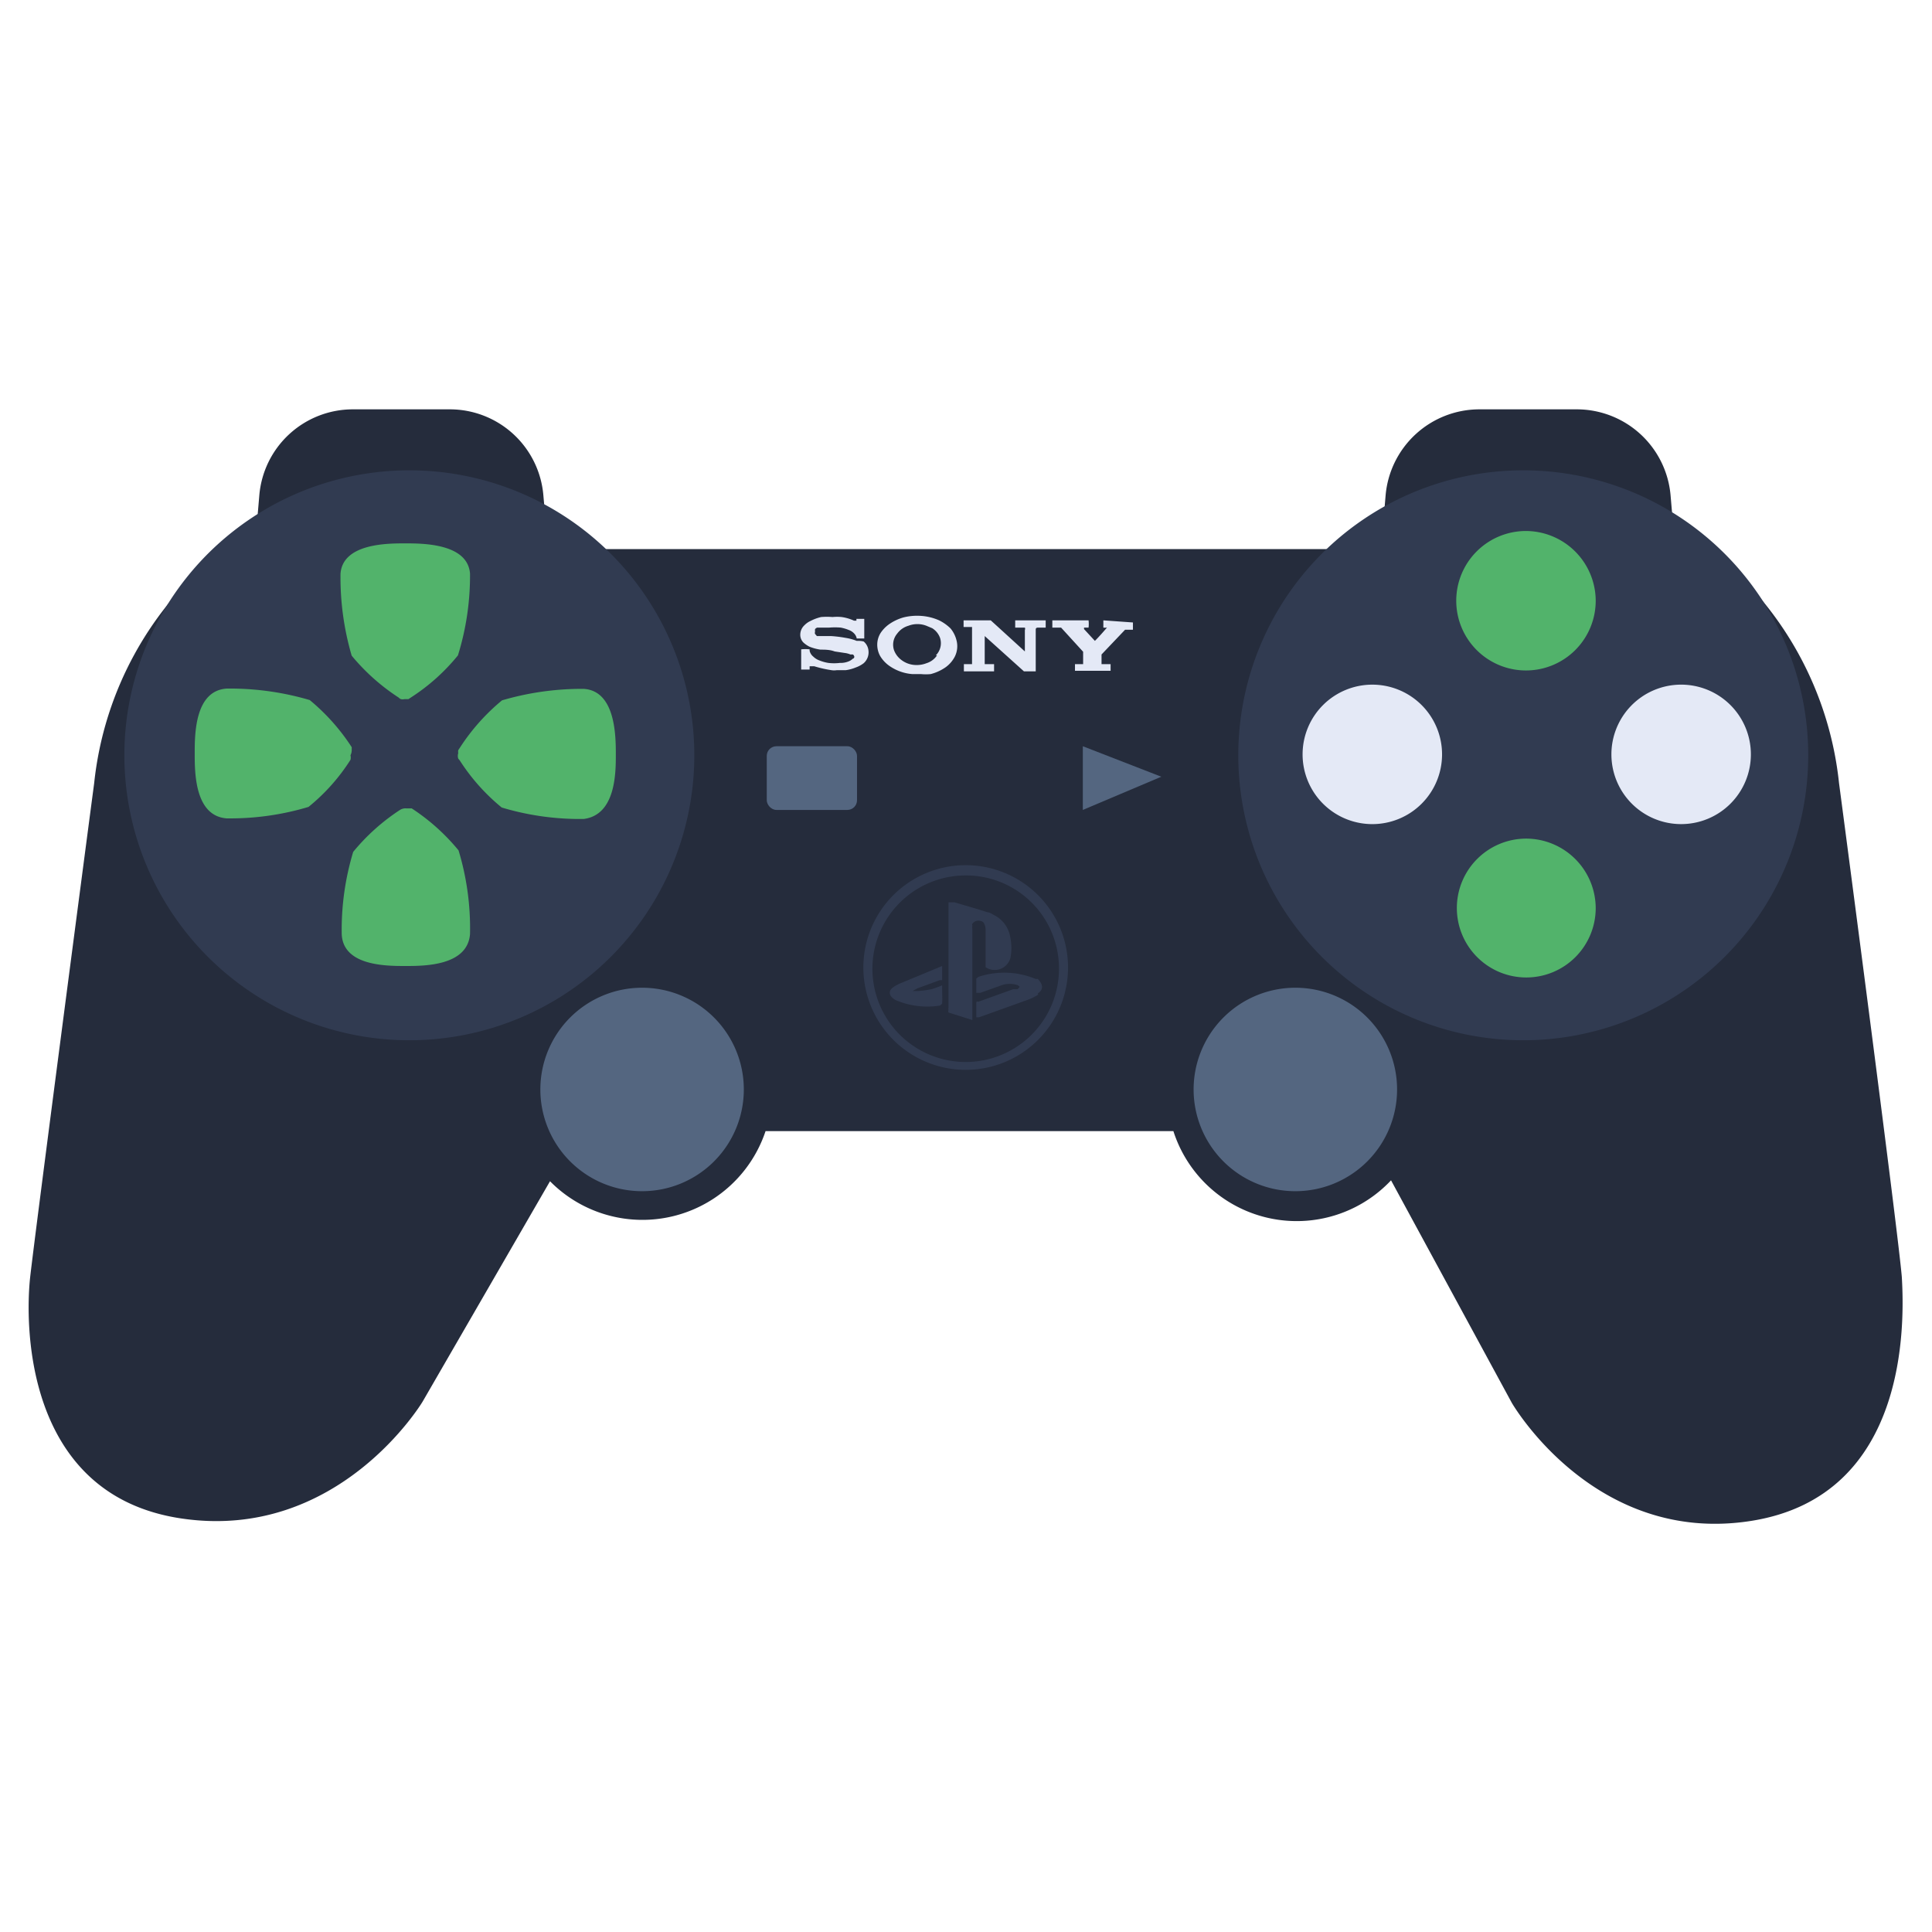
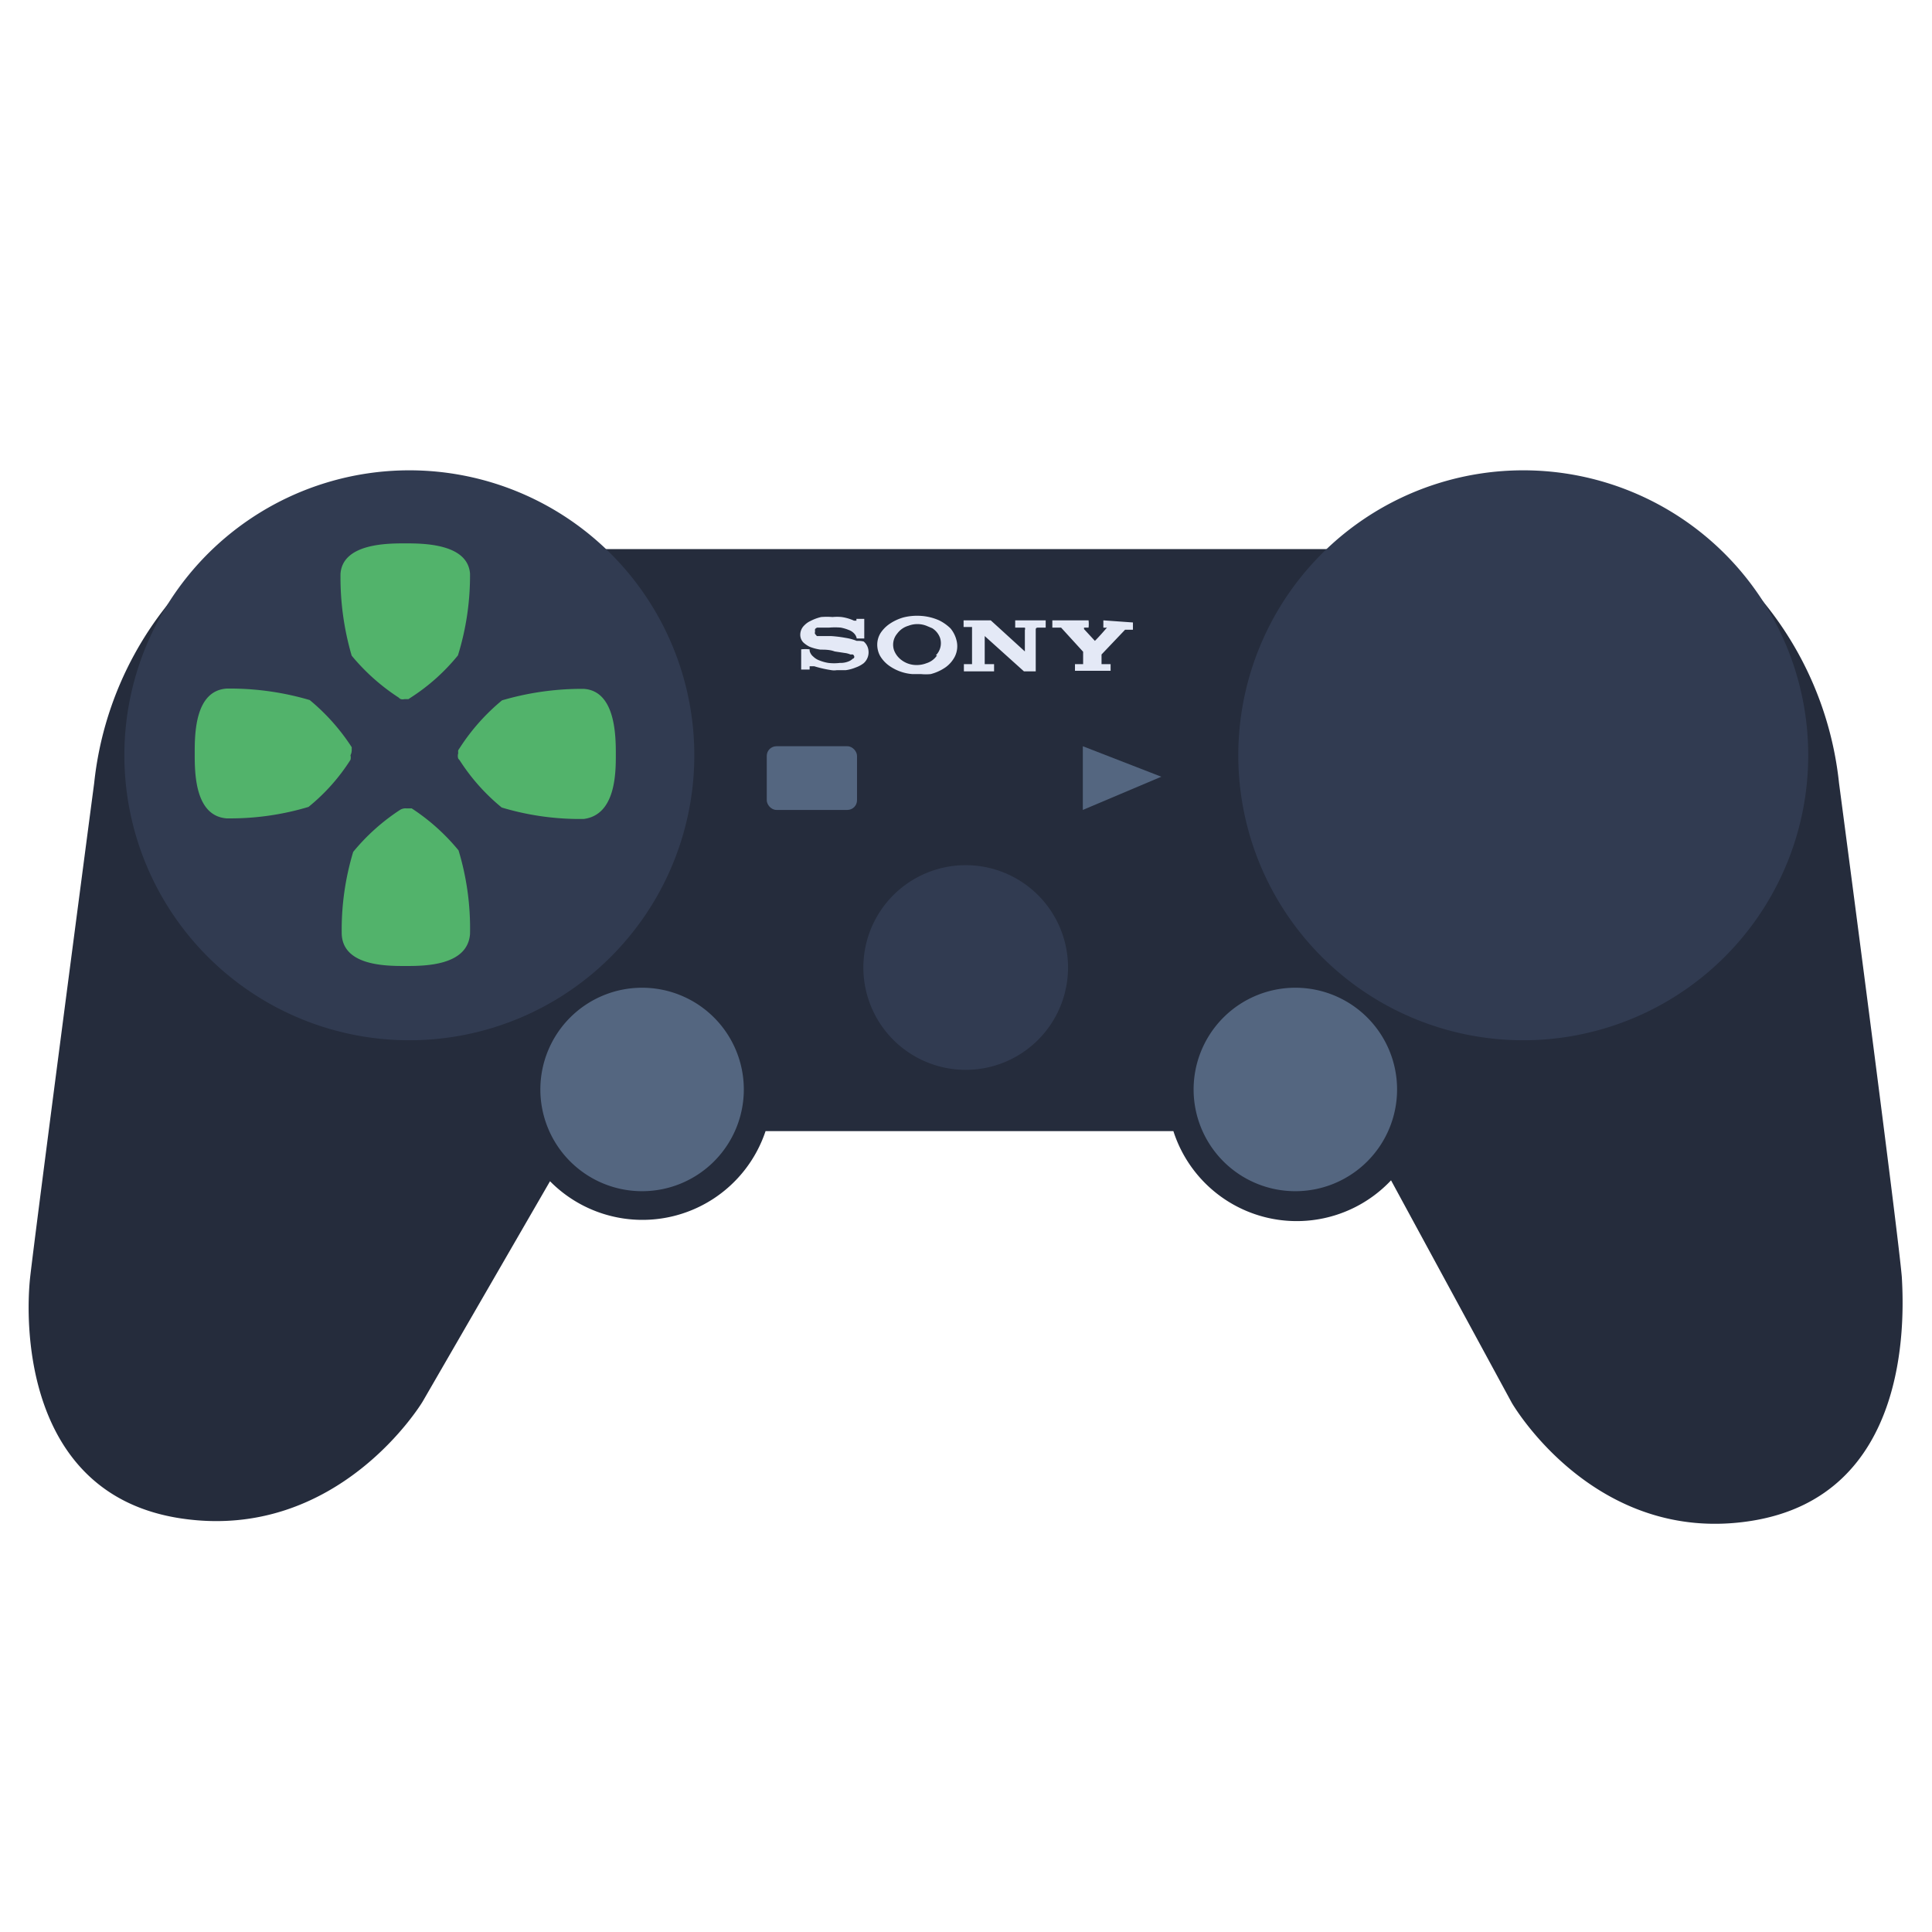
<svg xmlns="http://www.w3.org/2000/svg" viewBox="0 0 64 64">
  <g data-name="Ps3 wireless game control">
    <path fill="#252c3c" fill-rule="evenodd" d="M63,42.3c-.13-1.53-1.82-14.4-2.08-16.36a11.36,11.36,0,0,0-4.29-7.75H7.41a11.36,11.36,0,0,0-4.29,7.75C2.86,27.9,1.17,40.78,1,42.3s-.22,7.22,5,8S14,46.43,14,46.43l4.22-7.3a4.3,4.3,0,0,0,7.14-1.66l13.51,0a4.29,4.29,0,0,0,7.21,1.63l4,7.37s2.73,4.74,7.94,3.91S63.09,43.82,63,42.3Z" />
-     <path fill="#252c3c" fill-rule="evenodd" d="M18 16.41a3.11 3.11 0 0 0-3.1-2.85H11.69a3.11 3.11 0 0 0-3.1 2.85l-.75 8.8a1 1 0 0 0 1 1.08h8.93a1 1 0 0 0 1-1.08zM55.34 16.41a3.12 3.12 0 0 0-3.1-2.85H49a3.12 3.12 0 0 0-3.1 2.85l-.74 8.8a1 1 0 0 0 1 1.08h8.93a1 1 0 0 0 1-1.08z" />
    <path fill="#313b51" fill-rule="evenodd" d="M50.47 15.58A9.44 9.44 0 1 0 59.9 25 9.44 9.44 0 0 0 50.47 15.58zM13.55 15.58A9.44 9.44 0 1 0 23 25 9.44 9.44 0 0 0 13.55 15.58z" />
-     <path fill="#e4e9f6" fill-rule="evenodd" d="M55.65 22.68A2.31 2.31 0 1 0 58 25 2.31 2.31 0 0 0 55.65 22.68zM45.47 22.68A2.31 2.31 0 1 0 47.77 25 2.31 2.31 0 0 0 45.47 22.68z" />
-     <path fill="#52b36b" fill-rule="evenodd" d="M50.56 17.59a2.31 2.31 0 1 0 2.3 2.3A2.32 2.32 0 0 0 50.56 17.59zM50.56 27.78a2.3 2.3 0 1 0 2.3 2.3A2.31 2.31 0 0 0 50.56 27.78z" />
    <path fill="#313b51" fill-rule="evenodd" d="M32,28.66a3.39,3.39,0,1,0,3.38,3.39A3.39,3.39,0,0,0,32,28.66Z" />
    <path fill="#e4e9f6" fill-rule="evenodd" d="M28.38,21.23a1.7,1.7,0,0,0-.37-.1,4.1,4.1,0,0,0-.49-.06l-.31,0-.15,0L27,21a.09.09,0,0,1,0-.07.36.36,0,0,1,0-.09.18.18,0,0,1,.07-.05l.11,0,.29,0a2.34,2.34,0,0,1,.38,0,1.38,1.38,0,0,1,.27.08.45.45,0,0,1,.17.11.32.32,0,0,1,.09.17v0h.25V20.5h-.26v.06s0,0,0,0h0l-.08,0a1.48,1.48,0,0,0-.41-.12,1.54,1.54,0,0,0-.3,0,2.33,2.33,0,0,0-.38,0,1.48,1.48,0,0,0-.35.13.66.66,0,0,0-.2.14.43.43,0,0,0-.14.32.36.36,0,0,0,.11.26.91.91,0,0,0,.19.13,1.56,1.56,0,0,0,.37.1c.15,0,.31,0,.47.06l.33.05a.67.67,0,0,1,.19.05l.08,0a.1.1,0,0,1,.05.08s0,0,0,0,0,.05-.05.06a.42.42,0,0,1-.14.09.71.71,0,0,1-.29.05,1.59,1.59,0,0,1-.38,0,1.38,1.38,0,0,1-.29-.08.57.57,0,0,1-.21-.13.35.35,0,0,1-.12-.19v-.05a1.31,1.31,0,0,0-.28,0s0,.65,0,.67h.28v-.11h.08l.07,0a3.9,3.9,0,0,0,.57.13.55.55,0,0,0,.18,0l.3,0a1.35,1.35,0,0,0,.33-.09.94.94,0,0,0,.26-.14.48.48,0,0,0,.16-.41.45.45,0,0,0-.16-.31A.82.82,0,0,0,28.38,21.23Zm5.25-.68h0v.24h.25l.07,0a.1.1,0,0,1,0,.08v.71h0l-.91-.83-.22-.2h-.9v.22h.28s0,0,0,0V22a0,0,0,0,1,0,0h-.27v.24h1V22h-.31l0,0v-.93h0l1.3,1.17h.39V20.88c0-.06,0-.09.09-.09h.24v-.24h-1Zm2.92,0v.24h0a.48.48,0,0,0,.12,0,.05.05,0,0,1,0,0s0,0,0,0h0c-.13.15-.26.3-.4.44v0h0l-.36-.39,0-.05s0,0,0,0,0,0,0,0h.15a1,1,0,0,0,0-.24h-1.2v.24h.29l0,0,.73.8a0,0,0,0,1,0,0V22a0,0,0,0,1,0,0h-.27v.22h1.18V22h-.3s0,0,0,0h0v-.32s0,0,0,0l.78-.82s0,0,0,0h.26v-.24Zm-5.06.27a1.46,1.46,0,0,0-.38-.27,1.76,1.76,0,0,0-.64-.15,1.87,1.87,0,0,0-.53.05,1.58,1.58,0,0,0-.49.23,1.1,1.1,0,0,0-.28.29.73.73,0,0,0-.11.38.78.78,0,0,0,.09.37,1.06,1.06,0,0,0,.3.33,1.53,1.53,0,0,0,.77.28h.29a1.64,1.64,0,0,0,.32,0,1.52,1.52,0,0,0,.5-.23,1,1,0,0,0,.3-.35.77.77,0,0,0,.06-.52A1,1,0,0,0,31.49,20.82Zm-.45.89a.65.65,0,0,1-.35.26h0a.88.88,0,0,1-.33.06.82.82,0,0,1-.49-.16.72.72,0,0,1-.25-.32.57.57,0,0,1,.1-.56.7.7,0,0,1,.37-.26.83.83,0,0,1,.6,0l.19.08a.63.63,0,0,1,.26.32A.57.57,0,0,1,31,21.71Z" />
    <path fill="#52b36b" fill-rule="evenodd" d="M19.34 22.82h-.19a9.38 9.38 0 0 0-2.52.38 6.86 6.86 0 0 0-1.39 1.56l-.06.09a.3.3 0 0 0 0 .1.29.29 0 0 0 0 .18l.05.06a6.65 6.65 0 0 0 1.39 1.56 9 9 0 0 0 2.52.38h.19C20.4 27 20.4 25.59 20.4 25S20.4 22.89 19.34 22.82zM15.19 28.17a6.86 6.86 0 0 0-1.55-1.39l-.06 0-.11 0a.34.34 0 0 0-.22.05l0 0a6.84 6.84 0 0 0-1.55 1.39 8.9 8.9 0 0 0-.38 2.72C11.36 32 12.8 32 13.43 32h0c.62 0 2.06 0 2.14-1.06A8.9 8.9 0 0 0 15.19 28.17zM11.65 24.81a.21.21 0 0 0 0-.06 6.86 6.86 0 0 0-1.39-1.56 9.38 9.38 0 0 0-2.52-.38H7.51c-1.06.07-1.06 1.52-1.06 2.15s0 2.07 1.06 2.15H7.7a9 9 0 0 0 2.52-.38 6.46 6.46 0 0 0 1.39-1.56l0 0a.3.3 0 0 0 0-.15A.39.39 0 0 0 11.65 24.81zM15.57 19C15.49 18 14 18 13.42 18S11.36 18 11.28 19a9.22 9.22 0 0 0 .37 2.72 6.86 6.86 0 0 0 1.56 1.39.18.18 0 0 0 .07.05.27.27 0 0 0 .12 0h0l.13 0 .09-.06a6.61 6.61 0 0 0 1.55-1.39A8.9 8.9 0 0 0 15.57 19z" />
    <path fill="#546680" fill-rule="evenodd" d="M42.92 32.72a3.37 3.37 0 1 0 3.36 3.36A3.37 3.37 0 0 0 42.92 32.72zM21.28 32.72a3.37 3.37 0 1 0 3.36 3.36A3.37 3.37 0 0 0 21.28 32.72z" />
-     <path fill="#252c3c" fill-rule="evenodd" d="M32,29a3.09,3.09,0,1,0,3.08,3.09A3.08,3.08,0,0,0,32,29Zm-.79,4.25s0,0-.07.06a2.65,2.65,0,0,1-1.42-.16.3.3,0,0,1-.11-.06c-.18-.12-.18-.29,0-.4a1.19,1.19,0,0,1,.25-.13L31.21,32v.47s-.05,0-.08,0l-.74.27-.16.09v0c.06,0,.11,0,.16,0a3.4,3.4,0,0,0,.46-.06,3.17,3.17,0,0,0,.36-.13C31.21,33,31.22,33.08,31.21,33.21Zm1-2.59a.57.57,0,0,0,0,.13v3l-.79-.25a.08.08,0,0,1,0-.07.28.28,0,0,1,0-.09c0-1.12,0-2.24,0-3.36v-.13l.2,0c.36.11.73.21,1.09.33.09,0,.18.08.27.12a1,1,0,0,1,.49.73,1.7,1.7,0,0,1,0,.67.54.54,0,0,1-.82.3s0-.08,0-.11V30.79a.51.51,0,0,0-.06-.22.21.21,0,0,0-.15-.07A.24.24,0,0,0,32.2,30.62Zm2.18,2.29a1.84,1.84,0,0,1-.4.19l-1.56.56-.09,0c0-.16,0-.3,0-.44s.05-.06.08-.08l1.14-.41.15,0,.07-.08s-.05-.05-.08-.06a.85.85,0,0,0-.5,0l-.73.26-.13,0v-.47s0,0,.07-.06a2.71,2.71,0,0,1,1.9.07l.07,0C34.56,32.62,34.57,32.78,34.38,32.91Z" />
    <rect width="2.99" height="2.11" x="25.4" y="24.72" fill="#546680" rx=".32" ry=".32" />
    <polygon fill="#546680" fill-rule="evenodd" points="35.87 24.72 35.87 26.83 38.47 25.73 35.87 24.72" />
  </g>
</svg>